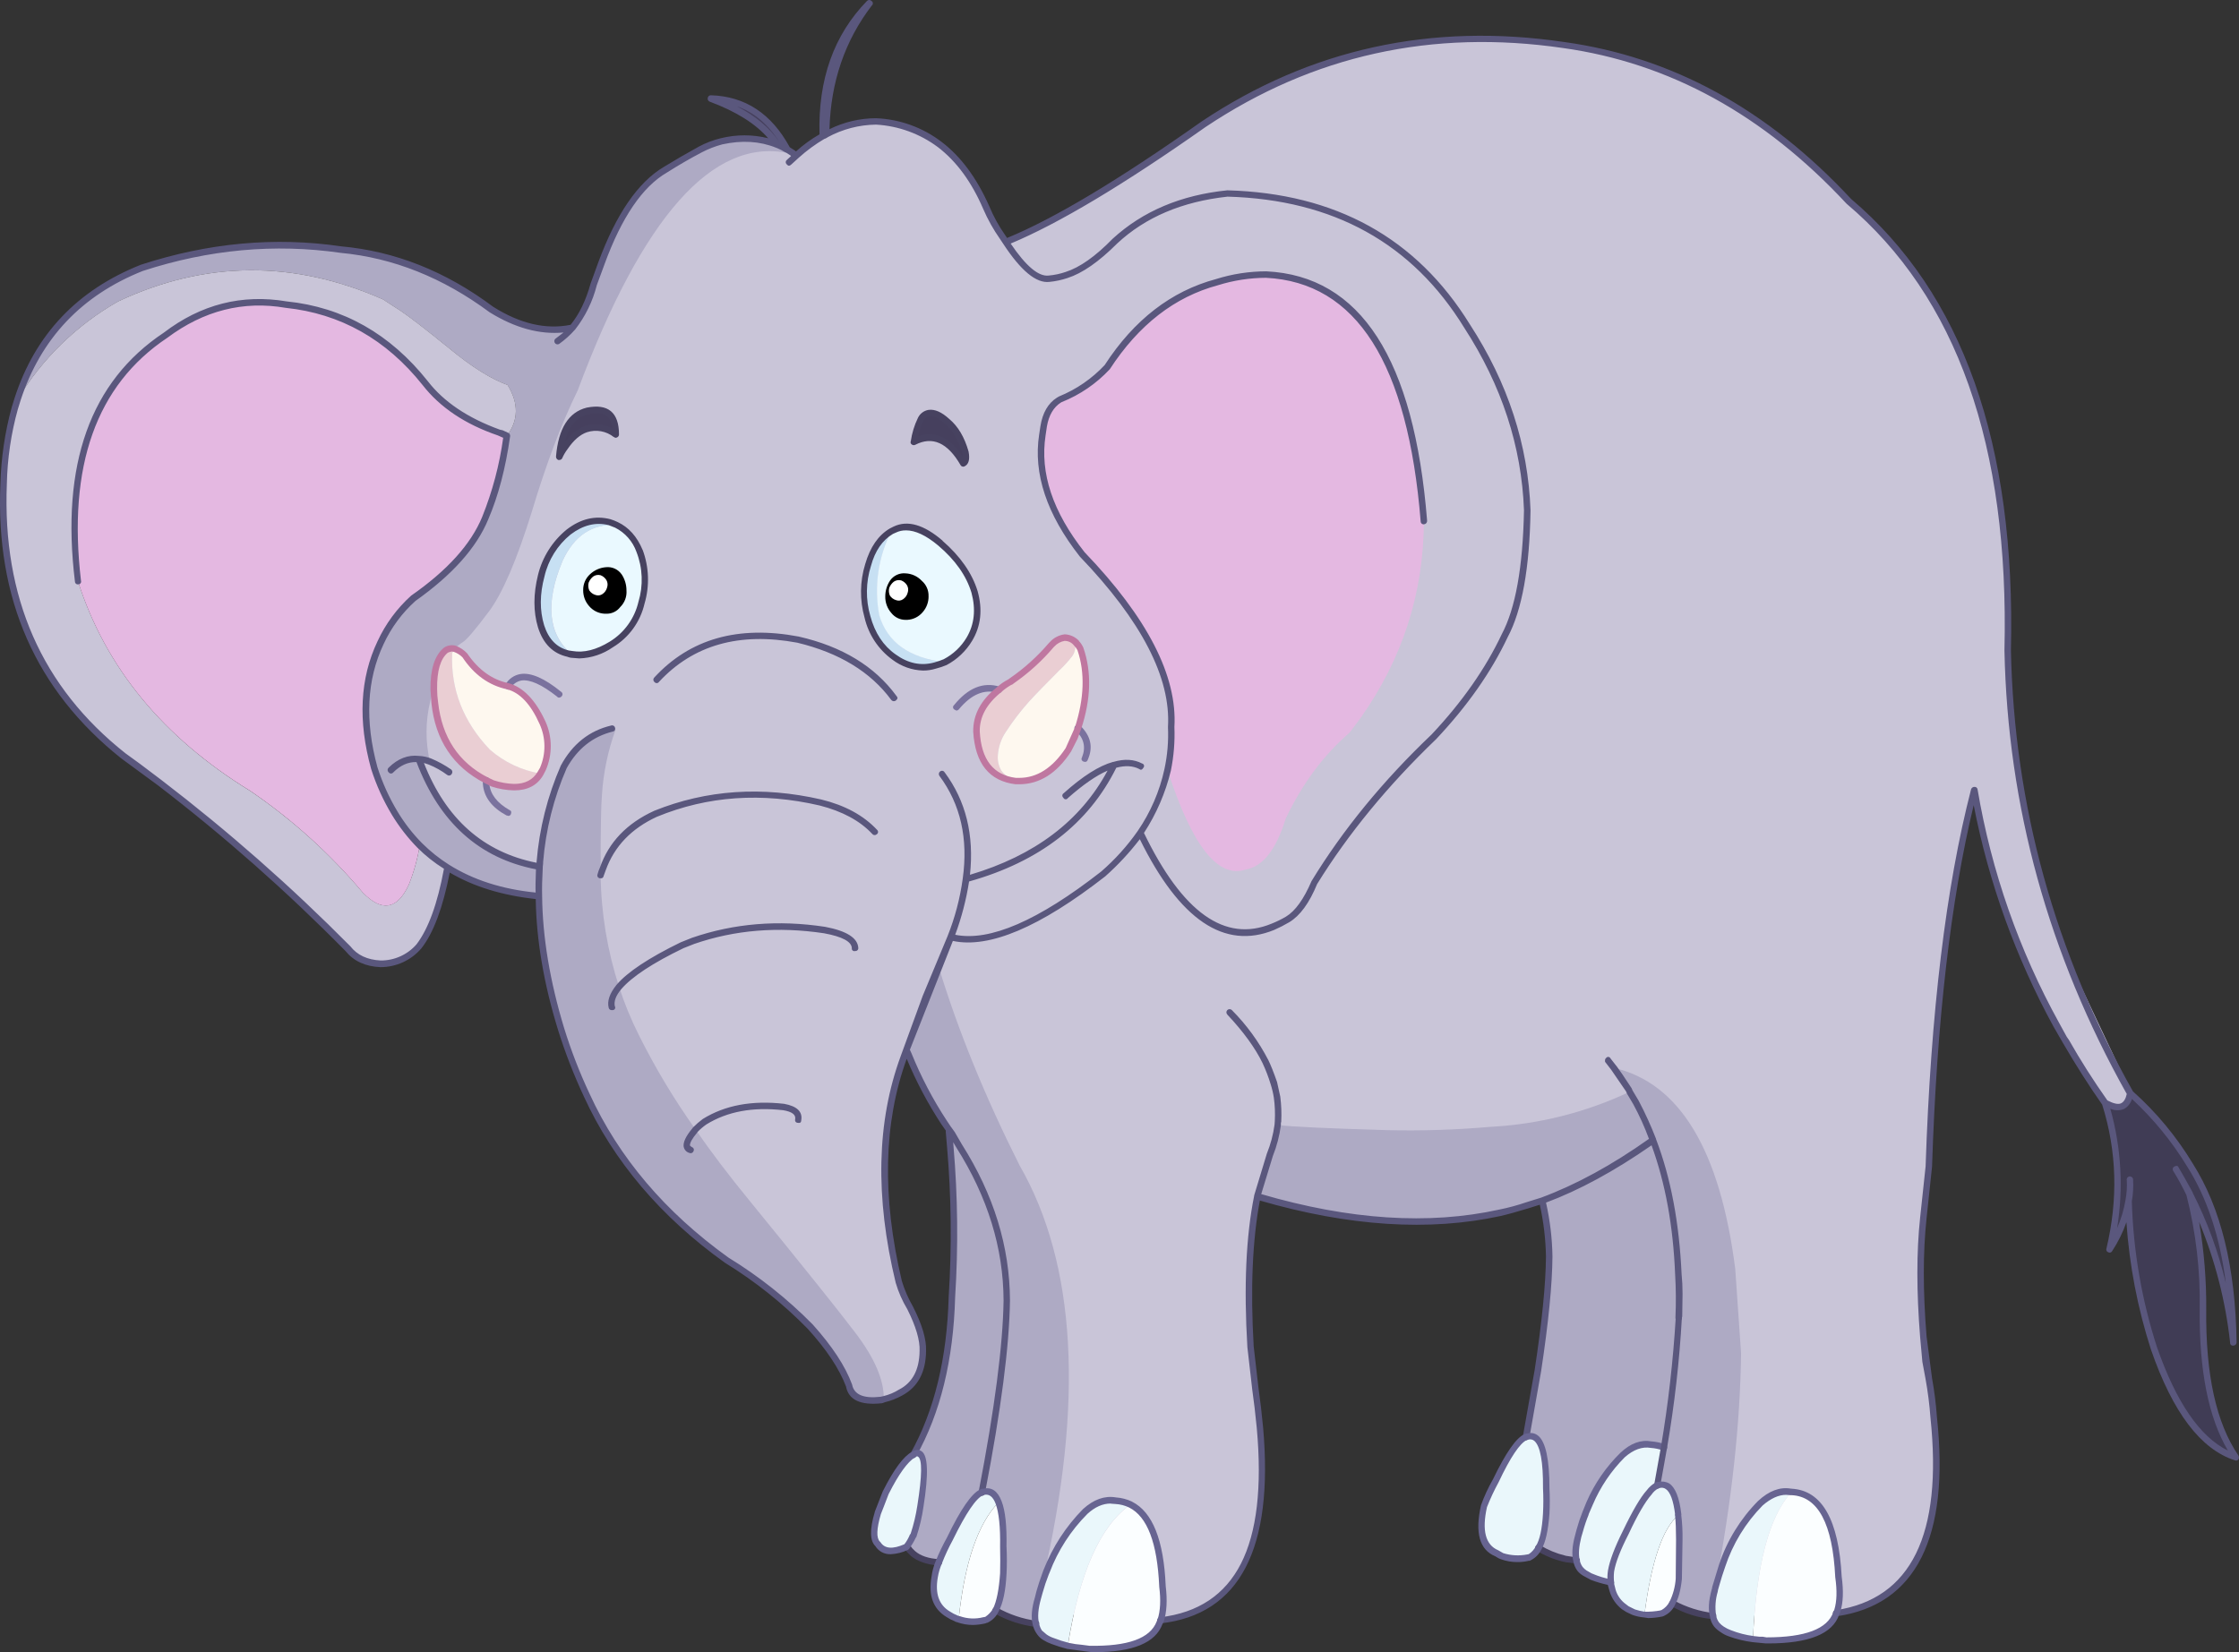
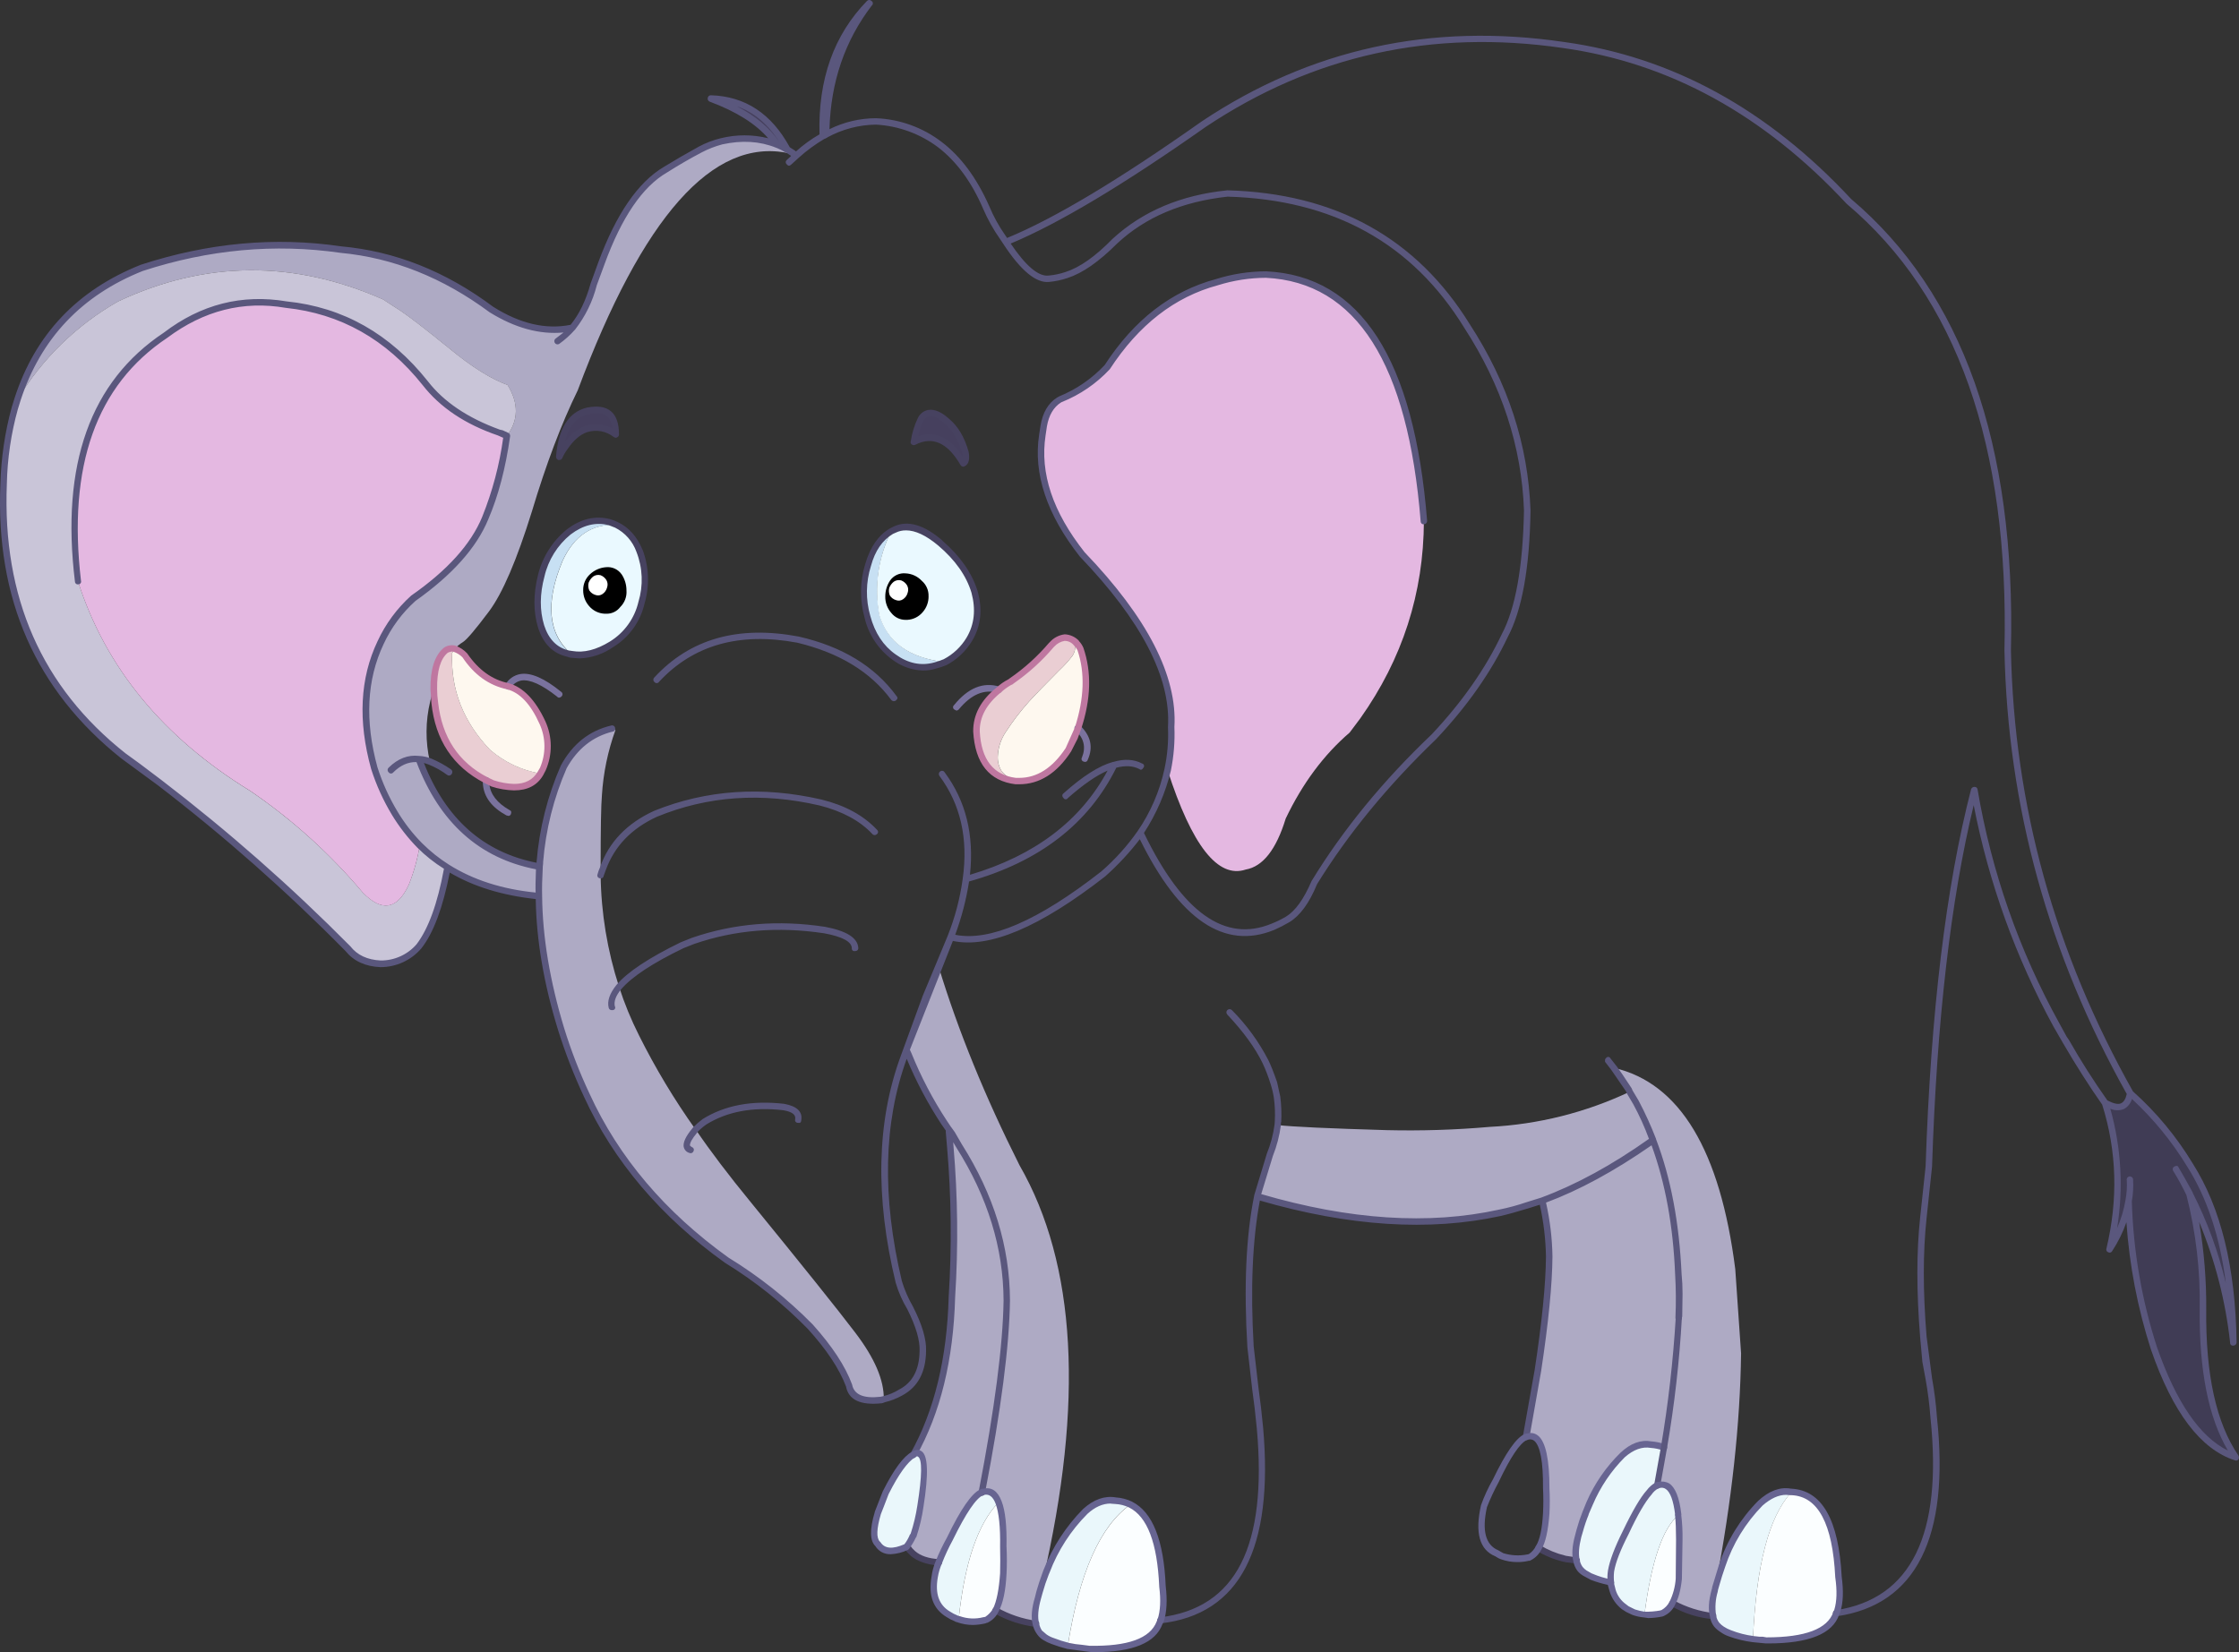
<svg xmlns="http://www.w3.org/2000/svg" version="1.0" id="Layer_1" x="0px" y="0px" viewBox="0 0 885.38 653.46" enable-background="new 0 0 885.38 653.46" xml:space="preserve">
  <rect x="0" y="0" width="885.38" height="653.46" fill="#333333" stroke="none" />
  <title>elephants_0015</title>
-   <path fill="#C9C5D8" d="M258.06,78.19l-17.24,31.43c-3.407,6.987-5.11,10.653-5.11,11c0,0.593-3.533,8.983-10.6,25.17l-12.38,23.38  l-1.4,20.44c-7.573,14.733-12.127,23.25-13.66,25.55c-1.533,2.3-10.257,12.3-26.17,30l-12.13,16.74v14.56l-5.75,18.14l5.75,22.74  l12.13,16.22l19.28,5.11l13.28,5.88l17.11,9.84l2.83,47.78l22.47,48.93L311,505.52l25.15,31.56l6,16.48l6.64-0.38  c4.853-0.767,8.427-2.383,10.72-4.85l4.47-5.88l1.28-5.37v-6.64l-9.06-20.19l-1.79-7l-3.57-23.76  c-0.719-6.915-0.933-13.874-0.64-20.82c0.513-16,3.067-29.583,7.66-40.75l1-0.64l27.19,29.38l19.79,36.54v83.68l-19.79,55.32  l15.45,5.11l16.73,11.37H445c7.4,1.28,10.677,1.877,9.83,1.79l4.09,0.38l4.72-0.51l9.19-3.07l6.89-4.09l4.34-3.83l6.26-7.15  l6.64-19.55l1.28-8.69c0.667-21.12,0.58-32.617-0.26-34.49l-1.28-7.15c-0.853-4.767-1.187-7.15-1-7.15s0.1-3.62-0.26-10.86  l-1.28-13.54l0.26-17.5c0.087,0.173,0.42-4.043,1-12.65l0.64-10l1.53-8.18l2.3-6.64l10.85,1.28l92.69-9.58l56.18-10.86l14,36.54  v53.91l-4.21,37.69l-12.26,47.4l28.47,16.48l32.68,0.51l7.53-0.51l14-5.37c9.7-4.767,15.573-10.1,17.62-16  c2.076-4.837,3.748-9.837,5-14.95c3.067-11.84,4.047-22.613,2.94-32.32l-3.06-28.11l-1.66-7l-1.28-19.29  c0-6.56,0.127-13.417,0.38-20.57c0.427-14.307,1.277-22.91,2.55-25.81l5.16-81.24l5.75-38.33l7.53-36.54L791,354.65l17.36,41.9  l10.85,20.06l13.53,19.8l3.06,1.28l4.34-0.64l1.92-2.43l0.26-3.32l-22.85-48.42c0,0.34-2.127-4.897-6.38-15.71  c-2.38-8.173-4.713-16.563-7-25.17c-4.667-17.12-6.923-26.787-6.77-29l-3.19-19.42l-2.3-34l0.17-16.21  c-2.04-39.333-4.083-59.603-6.13-60.81l-4.34-19.16l-11.75-29.51l-7-13.29c-3.66-5.707-7.66-11.583-12-17.63  c-8.767-12.093-14.343-18.267-16.73-18.52l-13.15-13c-6.667-5.88-13.73-11.8-21.19-17.76c-14.893-12-24.383-18.217-28.47-18.65  c-5.333-2.387-11.377-4.857-18.13-7.41c-13.333-5.113-23.333-8.093-30-8.94c-7.067-0.94-14.557-1.75-22.47-2.43  c-15.833-1.333-25.833-1.42-30-0.26l-19.15,1.66l-14.3,3.19c-6.72,2.1-13.783,4.433-21.19,7c-14.727,5.193-23.537,9.027-26.43,11.5  L449.44,67.2l-24.77,14.95l-19.53,10.22l-7.66,2.94l-4.48-6.9l-10.46-19.93l-8.68-9.58l-9.06-6l-14.55-4.22L342.83,48L332,50.34  l-4.85,2.17L315,61.07l-10-4.6l-6.51-0.13l-4.21,1.92c-0.593,0-6.977,2.173-19.15,6.52L258.06,78.19z" />
  <path fill="#E4B8E1" d="M533.7,289.75l4.21-5.62c16.667-23.507,25.05-49.527,25.15-78.06c-5.107-63.193-25.873-95.687-62.3-97.48  c-6.62-0.002-13.204,0.989-19.53,2.94c-17.333,4.667-31.847,15.91-43.54,33.73c-5.136,5.505-11.413,9.822-18.39,12.65l-0.64,0.38  c-3.233,1.96-5.233,5.41-6,10.35l-0.51,3.45c-2.38,15.073,2.853,30.787,15.7,47.14c24.6,25.633,36.347,48.417,35.24,68.35  c0.216,5.702-0.254,11.41-1.4,17c9.62,29.893,19.92,43.01,30.9,39.35c6.807-1.193,12.083-7.923,15.83-20.19  C515.06,309.853,523.487,298.523,533.7,289.75z" />
  <path fill="#EAF7FB" d="M388.92,590.1l-0.64,0.13c-3.147,1.28-7.403,7.453-12.77,18.52c-1.658,2.962-3.108,6.036-4.34,9.2  c-0.749,1.899-1.305,3.869-1.66,5.88c-1.28,7.067,0.507,11.92,5.36,14.56c1.028,0.732,2.143,1.333,3.32,1.79l0.89,0.26  c2.38-22.4,7.613-37.773,15.7-46.12C393.513,590.907,391.56,589.5,388.92,590.1z" />
  <path fill="#FBFEFF" d="M664.06,609c0.046-3.201-0.124-6.402-0.51-9.58c-6.127,5.193-10.553,18.267-13.28,39.22  c2.264,0.148,4.537,0.02,6.77-0.38l0.51-0.38c1.587-0.821,2.879-2.113,3.7-3.7c1.525-2.974,2.394-6.241,2.55-9.58L664.06,609z" />
  <path fill="#EAF7FB" d="M708,590.1c-3.913-0.593-7.87,0.897-11.87,4.47c-6.83,7.038-12.017,15.5-15.19,24.78  c-0.897,2.427-1.665,4.901-2.3,7.41l-0.64,2.43c-1.02,4.087-1.233,7.42-0.64,10c0.219,1.195,0.697,2.328,1.4,3.32  c0.664,0.754,1.44,1.401,2.3,1.92c0.895,0.659,1.887,1.175,2.94,1.53c2.975,1.086,6.055,1.856,9.19,2.3  c1.28-29.04,6.303-48.33,15.07-57.87L708,590.1z" />
  <path fill="#EAF7FB" d="M350.24,590.48l-3.19,8c-1.873,6.387-1.873,10.473,0,12.26c2.127,3.153,5.913,3.537,11.36,1.15  c1.032-1.321,1.902-2.761,2.59-4.29l0.13-0.13c1.336-3.81,2.278-7.747,2.81-11.75c2.553-16.18,1.617-22.95-2.81-20.31  C358.123,577.137,354.493,582.16,350.24,590.48z" />
  <path fill="#FBFEFF" d="M396.71,611.82c0.173-8.093-0.467-13.927-1.92-17.5c-8.087,8.347-13.32,23.72-15.7,46.12  c3.295,1.11,6.841,1.242,10.21,0.38l0.51-0.13c1.607-0.837,2.938-2.123,3.83-3.7c1.7-3.153,2.72-8.007,3.06-14.56  C396.9,619.27,396.903,615.733,396.71,611.82z" />
  <path fill="#46405E" d="M281.17,39c12.34,4.513,21.063,10.603,26.17,18.27h0.13c1.374,0.551,2.711,1.192,4,1.92  C304.49,46.13,294.39,39.4,281.17,39z" />
  <path fill="#AEAAC4" d="M243.38,288.73l-1.4-0.51c-8.253,1.96-14.587,6.987-19,15.08c-5.231,11.903-8.425,24.599-9.45,37.56v0.26  l-0.13,1.53c-0.253,4.26-0.34,8.177-0.26,11.75c0.173,16.353,3.11,33.857,8.81,52.51c2.748,8.946,6.106,17.693,10.05,26.18  c11.66,25.467,30.13,47.227,55.41,65.28c12.088,7.345,23.2,16.188,33.07,26.32c7.573,8.433,12.68,16.227,15.32,23.38  c0.853,4.667,5.067,6.54,12.64,5.62l0.77-0.13l0.26-0.13c0.173-7.493-3.613-16.31-11.36-26.45  c-7.067-9.287-20.813-26.45-41.24-51.49c-8.667-10.56-15.9-20.1-21.7-28.62l-0.38,0.26l0.26-0.38  c-8.399-11.795-15.869-24.226-22.34-37.18c-3.14-6.213-5.788-12.663-7.92-19.29c-4.635-14.283-7.09-29.184-7.28-44.2v-2.94  c0-15.333,0.17-24.873,0.51-28.62C238.567,305.712,240.372,297.027,243.38,288.73z" />
  <path fill="#EACED3" d="M179.8,256.66c-1.17-0.324-2.423-0.138-3.45,0.51c-3.333,2.727-4.95,7.88-4.85,15.46l0.38,5.37  c1.533,14.22,8.3,24.44,20.3,30.66l2.55,1.28c9.333,2.813,15.667,1.48,19-4c-7.411-1.243-14.334-4.514-20-9.45  c-10.553-11.073-15.533-23.807-14.94-38.2L179.8,256.66z" />
  <path fill="#FEF8EF" d="M183.88,259.34c-1.127-1.21-2.531-2.129-4.09-2.68l-1,1.66c-0.593,14.393,4.387,27.127,14.94,38.2  c5.666,4.936,12.589,8.207,20,9.45l0.89-1.79c2.554-5.832,2.507-12.475-0.13-18.27c-3.747-8.093-8.3-12.907-13.66-14.44  C194.043,269.943,188.393,265.9,183.88,259.34z" />
  <path fill="#C9C5D8" d="M165.62,300.22l0.13,0.64h2.81C167.611,300.523,166.623,300.308,165.62,300.22z" />
  <path fill="#46405E" d="M221.16,180.64l2.3-3.83c2.553-3.747,5.32-6.13,8.3-7.15c4.513-1.193,8.43-0.47,11.75,2.17  c0.173-7.833-3.53-10.943-11.11-9.33C225.76,164.12,222.013,170.167,221.16,180.64z" />
  <path fill="#46405E" d="M380.88,183.33c1.107-0.513,1.403-1.96,0.89-4.34c-1.447-5.333-3.873-9.463-7.28-12.39  c-4.76-4.267-8.257-4.467-10.49-0.6c-1.287,2.802-2.189,5.766-2.68,8.81C368.827,170.863,375.347,173.703,380.88,183.33z" />
  <path fill="#C7E0F3" d="M352.41,210.16c-4.34,2.553-7.403,6.983-9.19,13.29c-2.023,6.69-2.099,13.818-0.22,20.55  c1.787,6.9,5.277,12.18,10.47,15.84c5.28,3.833,10.727,4.983,16.34,3.45c1.386-0.304,2.73-0.777,4-1.41  c-14.127-1.62-22.793-7.793-26-18.52C345.654,232.089,347.271,220.421,352.41,210.16z" />
  <path fill="#EAF9FF" d="M371.82,214.88c-7.067-6.047-13.11-7.837-18.13-5.37l-1.28,0.64c-5.184,10.253-6.843,21.929-4.72,33.22  c3.233,10.733,11.9,16.907,26,18.52c4.001-2.037,7.328-5.187,9.58-9.07c3.333-5.453,4-11.67,2-18.65c-2-6.98-6.51-13.41-13.53-19.29   M353,230.34c1.14-1.6,3.043-2.476,5-2.3c2.125,0.131,4.127,1.043,5.62,2.56c1.478,1.339,2.315,3.245,2.3,5.24  c0.021,2.012-0.69,3.963-2,5.49c-1.306,1.551-3.204,2.48-5.23,2.56c-2,0.221-3.974-0.598-5.23-2.17c-1.363-1.599-2.077-3.651-2-5.75  C351.384,233.98,351.922,232.015,353,230.34z" />
  <path d="M365.94,235.83c0.015-1.995-0.822-3.901-2.3-5.24c-1.494-1.533-3.504-2.456-5.64-2.59c-1.957-0.176-3.86,0.7-5,2.3  c-1.118,1.658-1.698,3.62-1.66,5.62c-0.077,2.099,0.637,4.151,2,5.75c1.256,1.572,3.23,2.391,5.23,2.17  c2.026-0.08,3.924-1.009,5.23-2.56C365.152,239.784,365.912,237.846,365.94,235.83z" />
  <path fill="#EAF9FF" d="M253,217.95c-2.04-4.94-5.103-8.39-9.19-10.35c-9.62-0.513-16.727,4.213-21.32,14.18  c-6.98,16.667-5.79,29,3.57,37c4.853,0.94,10.087-0.337,15.7-3.83c6.058-3.652,10.385-9.594,12-16.48  c1.98-6.759,1.709-13.978-0.77-20.57 M234.22,228.12c1.513-1.489,3.503-2.396,5.62-2.56c1.963-0.213,3.884,0.671,5,2.3  c1.118,1.658,1.698,3.62,1.66,5.62c0.077,2.099-0.637,4.151-2,5.75c-1.256,1.572-3.23,2.391-5.23,2.17  c-2.026-0.08-3.924-1.009-5.23-2.56c-1.31-1.527-2.021-3.478-2-5.49c-0.039-1.949,0.736-3.827,2.14-5.18L234.22,228.12z" />
  <path d="M246.44,233.54c0.038-1.999-0.542-3.962-1.66-5.62c-1.116-1.629-3.037-2.513-5-2.3c-2.117,0.164-4.107,1.071-5.62,2.56  c-1.478,1.339-2.315,3.245-2.3,5.24c-0.021,2.012,0.69,3.963,2,5.49c1.306,1.551,3.204,2.48,5.23,2.56  c2,0.221,3.974-0.598,5.23-2.17C245.729,237.717,246.486,235.659,246.44,233.54z" />
  <path fill="#C7E0F3" d="M224.86,210.41c-5.41,4.461-9.222,10.562-10.86,17.38c-1.873,7.333-1.873,13.977,0,19.93  s5.447,9.573,10.72,10.86l1.28,0.26c-9.333-8-10.523-20.333-3.57-37c4.593-9.967,11.7-14.693,21.32-14.18l-2.68-1  C235.543,205.16,230.14,206.41,224.86,210.41z" />
  <path fill="#EACED3" d="M425.18,256.28l0.38-1.92c-1.162-1.263-2.759-2.038-4.47-2.17c-1.967,0.259-3.778,1.209-5.11,2.68  l-0.38,0.38c-4.515,5.303-9.71,9.987-15.45,13.93c-0.246,0.276-0.55,0.495-0.89,0.64c-1.551,0.867-3.006,1.896-4.34,3.07  c-5.947,4.74-8.883,10.23-8.81,16.47c0.667,11.927,5.817,18.443,15.45,19.55v-0.26c-2.24-0.632-4.213-1.976-5.62-3.83  c-1-1.698-1.487-3.651-1.4-5.62c0.128-3.472,1.234-6.838,3.19-9.71c2.715-4.184,5.743-8.155,9.06-11.88  c2.553-2.813,6.553-6.943,12-12.39c1.894-1.774,3.643-3.697,5.23-5.75C424.677,258.526,425.077,257.426,425.18,256.28z" />
  <path fill="#FEF8EF" d="M427.23,256.79c-0.421-0.893-0.981-1.713-1.66-2.43l-0.38,1.92c-0.1,1.145-0.496,2.245-1.15,3.19  c-1.587,2.053-3.336,3.976-5.23,5.75c-5.447,5.453-9.447,9.583-12,12.39c-3.317,3.725-6.345,7.696-9.06,11.88  c-1.956,2.872-3.062,6.238-3.19,9.71c-0.087,1.969,0.4,3.922,1.4,5.62c1.407,1.854,3.38,3.198,5.62,3.83v0.26h1  c7.747,0.173,14.343-3.913,19.79-12.26l2.43-4.85l1.4-3.83C430.033,276.463,430.377,266.07,427.23,256.79z" />
  <path fill="#AEAAC4" d="M375.13,446.63l0.64,7c1.685,19.673,1.899,39.445,0.64,59.15c-0.593,24.613-5.7,45.48-15.32,62.6  c4.427-2.667,5.363,4.103,2.81,20.31c-0.532,4.003-1.474,7.94-2.81,11.75l-0.13,0.13c-0.672,1.544-1.528,3.001-2.55,4.34l0.64,0.38  l1.95,2.21c2.467,2.047,5.87,3.197,10.21,3.45c1.232-3.164,2.682-6.238,4.34-9.2c5.333-11.073,9.59-17.247,12.77-18.52V590  c6.3-32.533,9.577-57.743,9.83-75.63c-0.087-20.953-6.387-41.31-18.9-61.07l-2.68-4.73L375.13,446.63z" />
  <path fill="#AEAAC4" d="M373.22,443.82l3.32,4.73l2.68,4.73c12.513,19.76,18.813,40.117,18.9,61.07  c-0.253,17.887-3.53,43.097-9.83,75.63l0.64,0.13c2.667-0.593,4.623,0.813,5.87,4.22c1.447,3.58,2.087,9.413,1.92,17.5  c0.173,3.92,0.173,7.453,0,10.6c-0.34,6.56-1.36,11.413-3.06,14.56c4.958,2.734,10.385,4.511,16,5.24c-0.593-2.667-0.337-6,0.77-10  l0.64-2.43c0.427-1.7,1.237-4.17,2.43-7.41l-1.15,2.81c16.34-70.433,13.277-125.197-9.19-164.29  c-13.62-27.087-24.26-53.19-31.92-78.31l-12.83,32.6l0.77,1.92C363.035,426.43,367.735,435.367,373.22,443.82z" />
  <path fill="#EAF7FB" d="M447,595.08c-1.888-0.877-3.923-1.396-6-1.53c-4-0.667-7.957,0.78-11.87,4.34  c-6.691,6.728-11.908,14.776-15.32,23.63l-0.38,0.89c-1.193,3.233-2.003,5.703-2.43,7.41l-0.64,2.43c-1.107,4-1.363,7.333-0.77,10  c0.219,1.195,0.697,2.328,1.4,3.32c0.591,0.775,1.329,1.427,2.17,1.92c0.928,0.676,1.962,1.193,3.06,1.53  c1.938,0.82,3.946,1.462,6,1.92C426.833,622.047,435.093,603.427,447,595.08z" />
  <path fill="#FBFEFF" d="M422.25,650.91l8.3,1.15c16,0.427,25.333-3.023,28-10.35l0.38-0.89c1.193-3.407,1.45-7.877,0.77-13.41  c-0.767-17.713-4.98-28.487-12.64-32.32C435.113,603.43,426.843,622.037,422.25,650.91z" />
-   <path fill="#EAF7FB" d="M611.33,588.69c0.173-14.733-2.253-21.547-7.28-20.44l-0.64,0.13c-2.98,1.193-6.98,6.983-12,17.37  c-1.793,3.207-3.331,6.551-4.6,10c-2.3,10.133-0.633,16.393,5,18.78l2,1c3.373,1.129,6.984,1.35,10.47,0.64l0.51-0.13  c1.492-0.901,2.723-2.177,3.57-3.7c1.533-2.727,2.513-7.283,2.94-13.67C611.481,595.346,611.491,592.015,611.33,588.69z" />
  <path fill="#FBFEFF" d="M708.49,590.1H708l0.26,0.26c-8.767,9.54-13.79,28.83-15.07,57.87l5.11,0.51  c16,0.173,25.277-3.403,27.83-10.73l0.38-0.77v-0.13c1.107-3.333,1.277-7.803,0.51-13.41  C725.813,601.98,719.637,590.78,708.49,590.1z" />
  <path fill="#403C55" d="M866,460.81c-6.413-10.58-14.374-20.139-23.62-28.36c-1.107,5.62-4.44,6.897-10,3.83  c5.872,18.764,6.491,38.779,1.79,57.87c3.771-5.821,6.357-12.328,7.61-19.15c0.572,19.841,3.97,39.498,10.09,58.38  c8.427,24.527,19.193,38.877,32.3,43.05c-8.94-12.86-13.273-32.363-13-58.51c0.287-15.368-1.472-30.706-5.23-45.61  c8.94,17.547,14.687,37.093,17.24,58.64C882.813,501.477,877.087,478.097,866,460.81z" />
  <path fill="#AEAAC4" d="M134.73,98.75h-0.13c-25.787-3.833-51.96-1.447-78.52,7.16c-24.6,9.793-40.933,27.083-49,51.87  c9.731-16.035,23.401-29.316,39.71-38.58c34.367-16.133,69.253-16.39,104.66-0.77l6.89,4.47c3.66,2.467,10.17,7.493,19.53,15.08  c8.667,7.153,16.283,11.923,22.85,14.31c4.427,7.24,4.34,13.927-0.26,20.06c-1.787,12.52-4.637,23.38-8.55,32.58  c-4.513,10.987-13.96,21.547-28.34,31.68c-5.457,4.959-9.875,10.951-13,17.63c-6.813,14.387-7.67,30.907-2.57,49.56  c1.964,6.212,4.649,12.173,8,17.76c2.831,4.63,6.187,8.918,10,12.78c3.308,3.316,7.001,6.223,11,8.66  c9.96,6.22,22.003,10.01,36.13,11.37c-0.087-3.58,0-7.497,0.26-11.75c-22.727-4.087-38.643-18.223-47.75-42.41  c1.486,0.132,2.946,0.469,4.34,1c-1.791-7.824-1.746-15.956,0.13-23.76c0.335-1.652,0.803-3.274,1.4-4.85  c-0.087-7.58,1.53-12.733,4.85-15.46c1.027-0.648,2.28-0.834,3.45-0.51c0.927-1.03,2.002-1.916,3.19-2.63  c1.533-0.94,4.98-4.987,10.34-12.14c5.36-7.153,11.027-20.353,17-39.6c5.62-18.74,11.663-34.71,18.13-47.91  c25.687-68.747,53.423-100.01,83.21-93.79l-0.26-1.41c-1.289-0.728-2.626-1.369-4-1.92h-0.13c-6.667-2.727-14-3.197-22-1.41  c-2.901,0.731-5.69,1.851-8.29,3.33c-4.933,2.667-9.53,5.307-13.79,7.92c-9.96,5.88-18.387,18.213-25.28,37l-3.06,8.3  c-1.913,7.087-4.737,12.853-8.47,17.3c-10.213,2.213-20.937-0.213-32.17-7.28C175.67,108.59,155.837,100.71,134.73,98.75z" />
  <path fill="#C9C5D8" d="M197.29,171.06l3.19,1.28c4.593-6.133,4.68-12.82,0.26-20.06c-6.553-2.387-14.17-7.157-22.85-14.31  c-9.333-7.58-15.843-12.607-19.53-15.08l-6.89-4.47c-35.42-15.613-70.323-15.357-104.71,0.77  c-16.311,9.267-29.98,22.551-39.71,38.59l-1.15,3.7c-2.708,9.743-4.21,19.781-4.47,29.89c-1.787,45.227,13.96,81.083,47.24,107.57  l14.55,10.73c26.274,20.126,51.142,42.023,74.43,65.54c2.98,3.747,7.237,5.747,12.77,6c5.84,0.083,11.411-2.448,15.19-6.9  c4.927-6.38,8.723-16.817,11.39-31.31c-4.001-2.446-7.694-5.364-11-8.69c-0.881,5.338-2.336,10.565-4.34,15.59  c-4.593,9.88-10.68,10.903-18.26,3.07c-12.903-15.328-27.841-28.82-44.4-40.1c-34.56-21.207-57.287-48.873-68.18-83  c-5.533-45.82,6-78.227,34.6-97.22c14.667-11.073,30.583-15.12,47.75-12.14c21.96,2.3,40.293,12.633,55,31  C174.817,160.117,184.523,166.633,197.29,171.06z" />
  <path fill="#E4B8E1" d="M200.48,172.34l-3.19-1.28c-12.767-4.427-22.47-10.943-29.11-19.55c-14.727-18.393-33.06-28.727-55-31  c-17.213-3.007-33.14,1.027-47.78,12.1c-28.6,18.993-40.133,51.4-34.6,97.22c10.893,34.153,33.62,61.82,68.18,83  c16.574,11.3,31.523,24.815,44.43,40.17c7.573,7.833,13.66,6.81,18.26-3.07c2.001-5.029,3.453-10.259,4.33-15.6  c-3.813-3.862-7.169-8.15-10-12.78c-3.351-5.587-6.036-11.548-8-17.76c-5.107-18.667-4.257-35.19,2.55-49.57  c3.125-6.679,7.543-12.671,13-17.63c14.387-10.133,23.833-20.693,28.34-31.68C195.83,195.717,198.693,184.86,200.48,172.34z" />
  <path fill="#AEAAC4" d="M653.72,451c-1.846-5.175-4.11-10.192-6.77-15l-2.43-4.22c-17.38,8.225-36.206,12.958-55.41,13.93  c-13.539,1.186-27.133,1.617-40.72,1.29c-22.893-0.667-37.277-1.333-43.15-2c-0.559,4.022-1.586,7.966-3.06,11.75l-5,16.48  c35.58,10.56,67.54,12.733,95.88,6.52c3.72-0.768,7.393-1.75,11-2.94l5.87-1.92C623.883,469.763,638.48,461.8,653.72,451z" />
  <path fill="#AEAAC4" d="M644.14,431l2.81,5c2.66,4.808,4.924,9.825,6.77,15c-15.233,10.813-29.83,18.777-43.79,23.89  c1.687,7.249,2.586,14.658,2.68,22.1c-0.087,11.5-1.577,26.533-4.47,45.1l-4.6,26.06l-0.13,0.26l0.64-0.13  c5.02-1.107,7.447,5.707,7.28,20.44c0.172,3.331,0.172,6.669,0,10c-0.427,6.387-1.407,10.943-2.94,13.67  c3.168,1.919,6.612,3.342,10.21,4.22l1.15,0.26l3.7,0.51c-0.593-2.3-0.38-5.45,0.64-9.45l0.64-2.3c0.667-2.387,1.433-4.687,2.3-6.9  l1.66-4c3.081-7.152,7.493-13.654,13-19.16c3.747-3.407,7.49-4.77,11.23-4.09c1.709,0.169,3.389,0.555,5,1.15l-2.55,14.95l0.51-0.13  c1.169-0.345,2.431-0.158,3.45,0.51c2.04,1.333,3.443,5,4.21,11v0.51c0.386,3.178,0.556,6.379,0.51,9.58l-0.26,15.59  c-0.156,3.339-1.025,6.606-2.55,9.58c4.971,2.734,10.444,4.435,16.09,5c-0.593-2.553-0.38-5.887,0.64-10l0.51-2.43  c6.3-33.047,9.633-63.537,10-91.47l-2.3-33.34c-5.96-47.013-21.92-73.543-47.88-79.59L644.14,431z" />
  <path fill="#EAF7FB" d="M624.73,605.56l-0.64,2.3c-1.02,4-1.233,7.15-0.64,9.45c0.201,1.14,0.637,2.227,1.28,3.19  c0.573,0.694,1.247,1.297,2,1.79l1.92,1.15l0.89,0.38c2.409,0.971,4.908,1.701,7.46,2.18l0.13,0.77l0.64,2.43  c0.712,2.65,2.342,4.961,4.6,6.52l1.53,1l2.17,0.89c1.346,0.541,2.765,0.878,4.21,1c2.727-20.953,7.153-34.027,13.28-39.22v-0.51  c-0.767-5.96-2.17-9.627-4.21-11c-1.019-0.668-2.281-0.855-3.45-0.51l-0.51,0.13l2.55-14.95c-1.611-0.595-3.291-0.981-5-1.15  c-3.747-0.667-7.49,0.697-11.23,4.09c-5.507,5.506-9.919,12.008-13,19.16l-1.66,4C626.19,600.883,625.417,603.187,624.73,605.56z" />
  <path d="M245.8,227.15c-1.387-1.973-3.73-3.047-6.13-2.81c-2.387,0.173-4.641,1.166-6.38,2.81c-1.747,1.608-2.722,3.886-2.68,6.26  c-0.031,2.299,0.788,4.528,2.3,6.26c1.528,1.831,3.749,2.943,6.13,3.07h0.64c2.201,0.089,4.304-0.913,5.62-2.68  c1.729-1.71,2.618-4.095,2.43-6.52c0.007-2.273-0.661-4.497-1.92-6.39 M240.19,226.89c1.39-0.064,2.724,0.556,3.57,1.66  c0.906,1.511,1.39,3.238,1.4,5c0.166,1.804-0.492,3.586-1.79,4.85c-1.032,1.241-2.6,1.908-4.21,1.79  c-1.668-0.151-3.218-0.926-4.34-2.17c-1.08-1.289-1.668-2.919-1.66-4.6c-0.019-1.656,0.682-3.24,1.92-4.34  c1.237-1.302,2.927-2.079,4.72-2.17h0.38 M367.18,235.85c0.092-2.346-0.896-4.604-2.68-6.13c-1.664-1.771-3.952-2.825-6.38-2.94  c-2.401-0.237-4.743,0.837-6.13,2.81c-1.245,1.851-1.914,4.029-1.92,6.26c-0.063,2.442,0.806,4.816,2.43,6.64  c1.364,1.707,3.435,2.695,5.62,2.68h0.64c2.381-0.127,4.602-1.239,6.13-3.07c1.512-1.732,2.331-3.961,2.3-6.26 M357.61,229.32H358  c1.826,0.112,3.55,0.883,4.85,2.17c1.17,1.137,1.818,2.708,1.79,4.34c0.008,1.681-0.58,3.311-1.66,4.6  c-1.123,1.243-2.672,2.017-4.34,2.17c-1.61,0.118-3.178-0.549-4.21-1.79c-1.208-1.32-1.851-3.061-1.79-4.85  c-0.008-1.783,0.526-3.527,1.53-5c0.79-1.116,2.106-1.738,3.47-1.64L357.61,229.32z" />
  <path fill="#474260" d="M677.34,640.43c0.53,0.155,1.086-0.149,1.241-0.679c0.03-0.104,0.044-0.213,0.039-0.321  c0.173-0.94-0.16-1.41-1-1.41c-5.503-0.654-10.832-2.351-15.7-5c-0.593-0.427-1.147-0.257-1.66,0.51  c-0.427,0.593-0.257,1.147,0.51,1.66c5.053,2.903,10.669,4.689,16.47,5.24h0.13 M409.61,643.5c0.62,0.045,1.174-0.387,1.28-1  c0.173-0.94-0.16-1.41-1-1.41c-5.478-0.746-10.764-2.524-15.58-5.24c-0.263-0.172-0.589-0.22-0.89-0.13  c-0.313,0.065-0.589,0.247-0.77,0.51c-0.402,0.534-0.296,1.292,0.238,1.695c0.036,0.027,0.074,0.052,0.112,0.075  c5.079,2.888,10.674,4.753,16.47,5.49h0.13 M361.85,613.49l-1.15-1.15l-0.64-0.89l-0.26-0.26l-0.64-0.38  c-0.599-0.387-1.398-0.214-1.785,0.385c-0.387,0.599-0.214,1.398,0.385,1.785l0.51,0.26l0.26,0.51l1.66,1.66  c2.553,2.127,6.22,3.403,11,3.83c0.618,0.089,1.191-0.339,1.28-0.957c0.016-0.107,0.016-0.216,0-0.323  c0.087-0.322-0.013-0.665-0.26-0.89c-0.232-0.244-0.554-0.381-0.89-0.38c-4.173-0.253-7.323-1.317-9.45-3.19 M254.11,217.5  c-2.213-5.28-5.49-8.947-9.83-11c-0.948-0.46-1.931-0.845-2.94-1.15c-5.96-1.533-11.707-0.17-17.24,4.09  c-5.644,4.605-9.632,10.924-11.36,18c-1.873,7.58-1.873,14.48,0,20.7c2.04,6.473,5.913,10.35,11.62,11.63l0.77,0.26l0.64,0.13  l3.32,0.26c4.759-0.154,9.369-1.69,13.27-4.42c6.334-3.819,10.848-10.043,12.51-17.25c2.065-7.009,1.795-14.498-0.77-21.34   M225.63,211.41c4.94-3.747,9.963-4.98,15.07-3.7l2.55,1c3.938,1.99,6.957,5.421,8.43,9.58c2.479,6.325,2.75,13.302,0.77,19.8  c-1.533,6.545-5.624,12.204-11.36,15.71c-5.28,3.233-10.173,4.467-14.68,3.7l-0.89-0.13L225,257.3c-4.767-1.107-8.043-4.44-9.83-10  c-1.787-5.88-1.743-12.31,0.13-19.29c1.503-6.533,5.142-12.378,10.34-16.61 M242.75,172.82c0.321,0.349,0.843,0.424,1.25,0.18  c0.468-0.189,0.774-0.645,0.77-1.15c0-4.347-1.063-7.413-3.19-9.2c-2.127-1.787-5.32-2.26-9.58-1.42  c-7.147,1.787-11.19,8.217-12.13,19.29c-0.046,0.615,0.315,1.187,0.89,1.41h0.38c0.474,0.022,0.919-0.226,1.15-0.64  c0.57-1.317,1.299-2.559,2.17-3.7c2.38-3.493,4.933-5.707,7.66-6.64c3.632-1.175,7.611-0.454,10.6,1.92 M231.36,168.4v0.13  c-2.667,0.853-5.333,2.94-8,6.26c1.533-6.22,4.64-9.887,9.32-11c1.09-0.243,2.203-0.37,3.32-0.38c1.424-0.071,2.831,0.333,4,1.15  c1.283,1.303,2.053,3.025,2.17,4.85c-3.311-1.703-7.151-2.061-10.72-1 M372.78,213.89c-7.407-6.387-13.877-8.26-19.41-5.62  l-1.53,0.77c-4.513,2.667-7.747,7.35-9.7,14.05c-2.128,6.897-2.218,14.263-0.26,21.21c1.557,6.676,5.461,12.571,11,16.61  c3.493,2.663,7.73,4.17,12.12,4.31c1.733,0.008,3.456-0.252,5.11-0.77c1.436-0.365,2.844-0.836,4.21-1.41  c4.173-2.215,7.662-5.527,10.09-9.58c3.487-5.793,4.21-12.35,2.17-19.67c-2.213-7.153-6.853-13.797-13.92-19.93 M358.23,209.77  c3.747,0,8.003,2,12.77,6c6.727,5.707,11.11,11.923,13.15,18.65c1.787,6.667,1.147,12.587-1.92,17.76  c-2.172,3.635-5.308,6.598-9.06,8.56c-1.206,0.503-2.441,0.931-3.7,1.28c-5.28,1.447-10.387,0.383-15.32-3.19  c-4.853-3.407-8.187-8.473-10-15.2c-1.873-6.481-1.783-13.371,0.26-19.8c1.62-5.96,4.513-10.177,8.68-12.65l1.15-0.51  c1.244-0.61,2.615-0.915,4-0.89 M380.84,184.61l0.51-0.13c1.7-0.767,2.253-2.727,1.66-5.88c-1.62-5.707-4.173-10.007-7.66-12.9  c-2.98-2.727-5.703-3.92-8.17-3.58c-1.846,0.298-3.423,1.493-4.21,3.19c-1.408,2.902-2.356,6.006-2.81,9.2  c-0.218,0.461-0.055,1.013,0.38,1.28c0.395,0.329,0.951,0.381,1.4,0.13c6.807-3.493,12.763-0.827,17.87,8  c0.189,0.382,0.574,0.629,1,0.64 M380.55,179.19l0.13,1.41c-3.833-5.88-8.217-8.82-13.15-8.82c-1.523-0.001-3.035,0.26-4.47,0.77  c0.41-2.077,1.082-4.093,2-6c0.563-0.92,1.419-1.624,2.43-2c1.62-0.173,3.663,0.85,6.13,3.07c3.147,2.667,5.443,6.543,6.89,11.63   M619.37,615.39l-0.51-0.13c-3.469-0.844-6.786-2.224-9.83-4.09c-0.599-0.387-1.398-0.214-1.785,0.385  c-0.387,0.599-0.214,1.398,0.385,1.785c3.246,1.977,6.777,3.441,10.47,4.34l0.77,0.13l0.38,0.13h0.38l3.7,0.51l0.13,0.13  c0.665,0.018,1.227-0.487,1.28-1.15c0.15-0.612-0.225-1.229-0.837-1.378c-0.102-0.025-0.208-0.036-0.313-0.032L619.37,615.39z" />
  <path fill="#5A577D" d="M639.16,421.59l-2.3-2.94c-0.207-0.512-0.79-0.759-1.302-0.552c-0.205,0.083-0.376,0.231-0.488,0.422  c-0.271,0.212-0.415,0.548-0.38,0.89c-0.087,0.322,0.013,0.665,0.26,0.89c0.173,0.173,0.897,1.11,2.17,2.81l5.87,8.56l0.38,0.89  l2.43,4.09c2.423,4.44,4.515,9.052,6.26,13.8c-14.667,10.393-28.88,18.143-42.64,23.25l-5.75,1.79  c-3.549,1.215-7.173,2.197-10.85,2.94c-27.833,6.133-59.197,4.09-94.09-6.13l4.6-15.07c1.571-3.926,2.64-8.036,3.18-12.23v-0.89  l0.13-0.38c0.173-3.338,0.046-6.685-0.38-10L505,428c-1.333-3.833-2.483-6.73-3.45-8.69c-3.77-7.299-8.636-13.976-14.43-19.8  c-0.494-0.494-1.296-0.494-1.79,0s-0.494,1.296,0,1.79c6.387,6.813,11.027,13.2,13.92,19.16c1.257,2.688,2.323,5.462,3.19,8.3  c0.565,1.754,0.993,3.55,1.28,5.37c0.426,3.091,0.553,6.215,0.38,9.33l-0.1,1.38c-0.533,3.947-1.561,7.81-3.06,11.5l-5,16.48v0.13  c-3.233,16-4.127,35.973-2.68,59.92l1.92,16.74c0.667,4.667,1.263,9.733,1.79,15.2c2.127,23.42,0.04,41.307-6.26,53.66  c-6.3,12.353-16.94,19.423-31.92,21.21c-0.629-0.024-1.158,0.467-1.182,1.097c-0.004,0.105,0.007,0.211,0.032,0.313  c0.106,0.613,0.66,1.045,1.28,1H459c31.24-3.58,44.73-29.43,40.47-77.55c-0.513-5.453-1.11-10.563-1.79-15.33l-1.92-16.61  c-1.333-22.667-0.523-41.917,2.43-57.75c35.24,10.22,66.947,12.263,95.12,6.13c2.893-0.667,6.597-1.69,11.11-3.07l4.47-1.41  c1.498,6.734,2.315,13.602,2.44,20.5c-0.087,10.9-1.577,25.847-4.47,44.84l-4.72,26.57c-0.089,0.618,0.339,1.191,0.957,1.28  c0.107,0.016,0.216,0.016,0.323,0c0.535-0.017,0.999-0.376,1.15-0.89l0.26-0.51l4.6-26.06c2.893-19.08,4.383-34.157,4.47-45.23  c-0.11-7.182-0.965-14.334-2.55-21.34c13.1-4.873,27.01-12.427,41.73-22.66c5.447,14.907,8.553,31.907,9.32,51  c0.34,5.701,0.383,11.415,0.13,17.12c-0.062,0.704,0.458,1.326,1.162,1.388c0.704,0.063,1.326-0.458,1.388-1.162  c0.007-0.075,0.007-0.151,0-0.226l0.13-0.38l0.13-9.07c0-2.667-0.127-5.263-0.38-7.79c-0.933-20.353-4.297-38.11-10.09-53.27v-0.13  c-2-5.157-4.294-10.195-6.87-15.09l-2.43-4.09l-0.38-0.89c-2.893-4.427-4.893-7.367-6-8.82 M262.53,66  c-10.213,6.047-18.853,18.61-25.92,37.69l-3.06,8.43c-1.873,6.727-4.513,12.177-7.92,16.35c-9.787,1.96-20-0.423-30.64-7.15  c-18.727-14-38.77-21.963-60.13-23.89c-26.133-3.833-52.52-1.407-79.16,7.28c-25.133,10-41.773,27.56-49.92,52.68l-1.15,3.7  c-2.696,9.882-4.197,20.051-4.47,30.29C-1.8,236.86,14.147,273.067,48,300l14.43,10.6c26.212,20.105,50.998,42.005,74.18,65.54  c3.233,4,7.83,6.13,13.79,6.39c6.228,0.023,12.153-2.685,16.21-7.41c4.767-6.047,8.513-16.047,11.24-30  c9.333,5.533,20.667,9.027,34,10.48c0.253,16.267,3.19,33.513,8.81,51.74c2.812,8.991,6.223,17.784,10.21,26.32  c11.747,25.633,30.343,47.563,55.79,65.79c11.97,7.351,22.989,16.147,32.81,26.19c7.407,8.173,12.43,15.753,15.07,22.74  c1.02,5.333,5.743,7.547,14.17,6.64l0.51-0.13l0.64-0.26c2.409-0.573,4.727-1.475,6.89-2.68c6.213-3.333,9.363-9.21,9.45-17.63  c0.173-4.6-1.57-10.477-5.23-17.63c-1.816-3.161-3.271-6.515-4.34-10c-7.913-33.333-7.273-62.633,1.92-87.9  c3.747,9.007,8.32,17.647,13.66,25.81l1.79,2.56v0.64l0.51,6c1.688,19.623,1.902,39.345,0.64,59c-0.667,24.527-5.69,45.193-15.07,62  c-0.378,0.403-0.358,1.036,0.045,1.414c0.13,0.122,0.291,0.207,0.465,0.246c0.463,0.377,1.143,0.307,1.519-0.156  c0.056-0.069,0.103-0.144,0.141-0.224c9.62-17.12,14.77-38.157,15.45-63.11c1.263-19.792,1.049-39.65-0.64-59.41l-0.13-1.79  l1.28,2.17c12.34,19.507,18.553,39.65,18.64,60.43c-0.26,17.753-3.543,42.963-9.85,75.63v0.26c-0.062,0.704,0.458,1.326,1.162,1.388  c0.704,0.063,1.326-0.458,1.388-1.162c0.007-0.075,0.007-0.151,0-0.226c6.3-32.533,9.577-57.83,9.83-75.89  c-0.087-21.293-6.42-41.863-19-61.71l-2.81-4.85l-1.29-1.81l-0.13-0.13l-1.79-2.68c-5.494-8.383-10.156-17.281-13.92-26.57  l-0.64-1.41l17-43.05c14.387,3.067,34.473-5.45,60.26-25.55c5.009-4.452,9.583-9.371,13.66-14.69  c15.747,31.94,33.45,43.907,53.11,35.9c2.06-0.901,4.064-1.926,6-3.07c4.253-2.553,7.92-7.58,11-15.08  c12.26-19.847,27.963-38.967,47.11-57.36c12.34-13.113,21.747-26.527,28.22-40.24c5.7-10.667,8.72-27.403,9.06-50.21  c-0.933-25.893-8.933-50.423-24-73.59c-21.107-34.153-53.067-51.82-95.88-53c-18.313,1.86-33.427,8.24-45.34,19.14  c-6.807,6.987-13.02,11.373-18.64,13.16c-2.148,0.736-4.378,1.21-6.64,1.41c-4,0.513-9.023-3.703-15.07-12.65  c18.98-7.92,44.683-23.293,77.11-46.12C519.233,21.85,566.347,11.447,618.1,19c42.047,5.88,79.413,26.407,112.1,61.58  c43.58,36.793,64.39,95.687,62.43,176.68c1.273,61.687,17.397,120.167,48.37,175.44c-0.427,1.96-1.193,3.193-2.3,3.7  c-1.107,0.507-2.893,0.123-5.36-1.15c-5.533-7.833-10.597-15.797-15.19-23.89l-0.89-1.28l-2.94-5.37  c-15.907-28.785-26.835-60.052-32.32-92.48c-0.071-0.578-0.567-1.01-1.15-1c-0.611-0.042-1.178,0.319-1.4,0.89  c-9.96,38.58-15.96,88.32-18,149.22l-2.17,20.31c-1.447,13.453-1.447,29.167,0,47.14l0.89,9.84l1.28,6.9  c0.907,5.029,1.547,10.103,1.92,15.2c4.853,46.247-7.617,71.627-37.41,76.14c-0.629-0.024-1.158,0.467-1.182,1.097  c-0.004,0.105,0.007,0.211,0.032,0.313c0.106,0.613,0.66,1.045,1.28,1h0.26c15.66-2.3,26.81-10.05,33.45-23.25  c6.64-13.2,8.683-31.723,6.13-55.57c-0.37-5.141-1.015-10.258-1.93-15.33l-2.17-16.61c-1.447-17.713-1.447-33.257,0-46.63  l2.17-20.44c1.873-57.573,7.363-105.24,16.47-143c5.95,30.63,16.585,60.16,31.53,87.55l3.83,6.64  c5.107,8.773,10.257,16.863,15.45,24.27c5.787,18.393,6.34,37.393,1.66,57c-0.174,0.602,0.169,1.231,0.77,1.41  c0.548,0.287,1.225,0.075,1.512-0.473c0.006-0.012,0.013-0.024,0.018-0.037c2.328-3.548,4.215-7.366,5.62-11.37  c1.181,17.111,4.438,34.015,9.7,50.34c8.6,24.867,19.663,39.473,33.19,43.82c0.496,0.243,1.095,0.08,1.4-0.38  c0.254-0.478,0.254-1.052,0-1.53c-8.767-12.793-13.01-32.05-12.73-57.77c0.09-11.6-0.851-23.186-2.81-34.62  c6.333,15.264,10.461,31.352,12.26,47.78c-0.049,0.594,0.392,1.116,0.987,1.166c0.098,0.008,0.197,0.003,0.293-0.016  c0.702-0.011,1.269-0.578,1.28-1.28c-0.427-29.64-6.213-53.233-17.36-70.78c-6.412-10.619-14.373-20.221-23.62-28.49  c-30.9-54.933-46.987-113.06-48.26-174.38C797.137,175.533,776.073,116,732,78.7c-33.027-35.513-70.86-56.21-113.5-62.09  C565.967,8.87,518.21,19.333,475.23,48c-32.667,23.08-58.333,38.453-77,46.12L397.48,93c-2.494-3.551-4.593-7.364-6.26-11.37  c-4.933-11.16-11.19-19.633-18.77-25.42c-7.482-5.761-16.565-9.062-26-9.45c-6.402,0.008-12.716,1.493-18.45,4.34  c0.527-18.733,6.11-35.043,16.75-48.93c0.471-0.357,0.563-1.028,0.207-1.499c-0.091-0.119-0.205-0.219-0.337-0.291  c-0.466-0.494-1.244-0.517-1.739-0.051c-0.018,0.017-0.035,0.034-0.051,0.051c-13.107,13.46-19.363,31.047-18.77,52.76  c-3.34,1.917-6.464,4.187-9.32,6.77l-0.38-0.38l-0.26-0.13l-1.79-1.15c-7.233-13.287-17.617-20.143-31.15-20.57  c-0.62-0.045-1.174,0.387-1.28,1c-0.193,0.634,0.146,1.308,0.77,1.53c10.387,3.86,18.093,8.683,23.12,14.47  c-6.162-1.536-12.608-1.536-18.77,0c-3.023,0.731-5.941,1.846-8.68,3.32C271.387,60.727,266.79,63.393,262.53,66 M239,104.63  c6.807-18.667,15.063-30.803,24.77-36.41c4.427-2.813,8.98-5.453,13.66-7.92c2.596-1.364,5.337-2.434,8.17-3.19  c7.747-1.707,14.81-1.28,21.19,1.28l0.26,0.13h0.13c1.196,0.504,2.349,1.103,3.45,1.79h0.13l1.79,1.15l0.26,0.26l-1.66,1.53  c-0.494,0.372-0.594,1.074-0.222,1.568c0.063,0.084,0.138,0.159,0.222,0.222c0.513,0.667,1.11,0.667,1.79,0l2.94-2.68  c3.118-2.807,6.508-5.296,10.12-7.43h0.13l1-0.51l0.13-0.13c5.882-3.199,12.455-4.915,19.15-5c8.872,0.501,17.399,3.611,24.51,8.94  c7.333,5.62,13.29,13.753,17.87,24.4c1.8,4.177,4.025,8.158,6.64,11.88l1.28,1.92c6.98,10.667,13.067,15.69,18.26,15.07  c2.434-0.234,4.833-0.747,7.15-1.53c5.873-1.873,12.427-6.43,19.66-13.67c11.153-10.393,25.707-16.567,43.66-18.52  c41.88,1.193,73.073,18.483,93.58,51.87c14.807,22.827,22.68,46.887,23.62,72.18c-0.427,22.487-3.363,38.84-8.81,49.06  c-6.387,13.54-15.623,26.74-27.71,39.6c-19.233,18.313-35.063,37.647-47.49,58c-3.067,7.153-6.43,11.837-10.09,14.05  c-1.838,1.09-3.761,2.029-5.75,2.81c-18.387,7.58-35.197-4.387-50.43-35.9c4.925-7.543,8.524-15.873,10.64-24.63  c1.16-5.673,1.63-11.465,1.4-17.25c1.193-20.187-10.637-43.227-35.49-69.12c-12.6-15.927-17.75-31.343-15.45-46.25l0.51-3.45  c0.767-4.513,2.64-7.707,5.62-9.58l0.26-0.13c7.215-2.879,13.703-7.318,19-13c11.407-17.547,25.663-28.62,42.77-33.22  c6.151-1.923,12.555-2.914,19-2.94c35.747,1.787,56.133,33.897,61.16,96.33c-0.022,0.629,0.47,1.157,1.099,1.18  c0.101,0.004,0.202-0.006,0.301-0.03c0.7-0.084,1.209-0.707,1.15-1.41c-5.107-63.96-26.3-96.837-63.58-98.63  c-6.757,0.006-13.474,1.041-19.92,3.07c-17.707,4.767-32.373,16.1-44,34c-5.034,5.382-11.175,9.609-18,12.39l-0.89,0.51  c-3.487,2.213-5.657,5.96-6.51,11.24l-0.51,3.32c-2.38,15.5,2.983,31.597,16.09,48.29c24.427,25.467,36.043,47.95,34.85,67.45  c0.252,5.574-0.218,11.157-1.4,16.61c-1.904,8.788-5.505,17.121-10.6,24.53c-4.134,5.906-8.981,11.28-14.43,16  c-24.853,19.42-44.09,27.753-57.71,25c2.531-6.825,4.37-13.887,5.49-21.08c27.833-7.833,47.24-22.833,58.22-45  c3.573-0.94,6.593-0.77,9.06,0.51c0.593,0.513,1.147,0.343,1.66-0.51c0.378-0.403,0.358-1.036-0.045-1.414  c-0.13-0.122-0.291-0.207-0.465-0.246c-3.233-1.7-7.02-1.913-11.36-0.64h-0.13c-5.533,1.533-12.043,5.663-19.53,12.39  c-0.518,0.295-0.699,0.955-0.404,1.473c0.07,0.123,0.163,0.23,0.274,0.317c0.207,0.512,0.79,0.759,1.302,0.552  c0.205-0.083,0.376-0.231,0.488-0.422c6.04-5.333,11.273-8.953,15.7-10.86c-10.653,19.86-28.793,33.593-54.42,41.2  c1.7-15.753-1.633-29.253-10-40.5c-0.298-0.58-1.009-0.808-1.589-0.511c-0.071,0.037-0.139,0.08-0.201,0.131  c-0.564,0.408-0.691,1.195-0.283,1.759c0.007,0.01,0.015,0.021,0.023,0.031c8.34,11.24,11.403,24.783,9.19,40.63  c-1.063,7.797-3.078,15.434-6,22.74l-9.83,23.63l-8.68,23.76c-9.533,25.893-10.2,55.787-2,89.68c1.076,3.677,2.622,7.199,4.6,10.48  c3.407,6.813,5.023,12.307,4.85,16.48c-0.087,7.493-2.81,12.603-8.17,15.33c-1.892,1.177-3.962,2.042-6.13,2.56l-1.15,0.26  c-6.727,0.767-10.473-0.85-11.24-4.85c-2.667-7.24-7.86-15.16-15.58-23.76c-9.996-10.132-21.185-19.013-33.32-26.45  c-25.107-18.053-43.407-39.643-54.9-64.77c-3.967-8.441-7.339-17.149-10.09-26.06c-5.62-18.567-8.513-35.94-8.68-52.12  c-0.087-2.98,0-6.857,0.26-11.63v-0.13l0.13-1.15V341c1.031-12.823,4.18-25.387,9.32-37.18c4.253-7.667,10.297-12.48,18.13-14.44  c0.633-0.047,1.109-0.598,1.063-1.231c-0.007-0.102-0.029-0.202-0.063-0.299c-0.127-0.639-0.748-1.055-1.387-0.928  c-0.048,0.01-0.096,0.022-0.143,0.038c-8.667,2.047-15.307,7.327-19.92,15.84c-5.275,12.074-8.512,24.938-9.58,38.07v0.38  c-21.02-4.173-35.873-17.333-44.56-39.48l1.92,0.64c2.593,1.044,5.04,2.419,7.28,4.09c0.508,0.409,1.25,0.329,1.659-0.179  c0.05-0.063,0.094-0.13,0.131-0.201c0.425-0.551,0.322-1.342-0.229-1.767c-0.01-0.008-0.02-0.015-0.031-0.023  c-2.478-1.725-5.133-3.18-7.92-4.34c-1.51-0.583-3.103-0.921-4.72-1c-4.34-0.513-8.34,1.02-12,4.6  c-0.53,0.442-0.602,1.23-0.159,1.761c0.048,0.058,0.102,0.111,0.159,0.159c0.372,0.494,1.074,0.594,1.568,0.222  c0.084-0.063,0.159-0.138,0.222-0.222c2.807-2.813,5.87-4.177,9.19-4.09c9.107,23.933,24.853,38.07,47.24,42.41  c-0.173,4.347-0.217,7.413-0.13,9.2c-13.28-1.333-24.687-5-34.22-11c-3.881-2.445-7.477-5.316-10.72-8.56  c-3.723-3.77-6.98-7.973-9.7-12.52c-3.311-5.506-5.969-11.379-7.92-17.5c-5.02-18.393-4.21-34.617,2.43-48.67  c3.004-6.508,7.305-12.333,12.64-17.12c14.553-10.307,24.13-21.037,28.73-32.19c4-9.287,6.893-20.287,8.68-33  c0.033-0.545-0.273-1.054-0.77-1.28l-2.17-1l-1.15-0.26c-12.667-4.6-22.157-10.987-28.47-19.16  c-14.893-18.74-33.49-29.26-55.79-31.56c-17.707-2.98-33.92,1.15-48.64,12.39c-29.027,19.333-40.73,52.123-35.11,98.37  c-0.022,0.629,0.47,1.157,1.099,1.179c0.101,0.004,0.202-0.006,0.301-0.029c0.591-0.008,1.063-0.494,1.055-1.084  c-0.002-0.111-0.02-0.221-0.055-0.326c-5.333-45.333,6.03-77.357,34.09-96.07c14.467-10.813,30.087-14.773,46.86-11.88  c21.707,2.3,39.75,12.477,54.13,30.53c6.893,8.86,16.81,15.503,29.75,19.93l2,0.89h0.13c-1.468,10.735-4.256,21.248-8.3,31.3  c-4.427,10.813-13.79,21.203-28.09,31.17c-5.598,5.041-10.115,11.164-13.28,18c-6.98,14.667-7.83,31.53-2.55,50.59  c2.026,6.35,4.788,12.442,8.23,18.15c2.855,4.705,6.241,9.067,10.09,13c3.161,3.159,6.674,5.943,10.47,8.3  c-2.553,13.8-6.17,23.763-10.85,29.89c-3.566,4.094-8.741,6.428-14.17,6.39c-5.28-0.253-9.28-2.127-12-5.62  c-23.324-23.548-48.228-45.476-74.54-65.63c-6.807-5.193-11.617-8.77-14.43-10.73C16.523,271.773,0.903,236.26,2.71,191.38  c0.207-9.979,1.665-19.894,4.34-29.51l1.15-3.7c8-24.36,24.087-41.36,48.26-51c26.133-8.507,52.18-10.897,78.14-7.17  c20.853,1.96,40.52,9.797,59,23.51c10.047,6.22,19.793,8.887,29.24,8l-3.32,2.56c-0.475,0.524-0.435,1.333,0.088,1.808  c0.394,0.357,0.968,0.434,1.442,0.192c2.297-1.624,4.398-3.51,6.26-5.62l0.13-0.13c4.031-5.178,6.942-11.138,8.55-17.5l3.06-8.3   M291.4,42.05c6.667,2.3,12.243,6.983,16.73,14.05C304.383,50.567,298.807,45.883,291.4,42.05 M841,466.69  c0.158,2.677-0.013,5.364-0.51,8c-0.645,3.826-1.76,7.557-3.32,11.11c2.568-15.763,1.653-31.898-2.68-47.27  c1.697,0.762,3.628,0.809,5.36,0.13c1.568-0.838,2.721-2.285,3.19-4c8.477,7.848,15.823,16.833,21.83,26.7  c7.913,12.52,13.02,27.937,15.32,46.25c-2.951-12.444-7.365-24.494-13.15-35.9v-0.13c-2.553-4.667-4.383-7.903-5.49-9.71  c-0.253-0.767-0.807-0.937-1.66-0.51c-0.607,0.253-0.893,0.95-0.64,1.556c0.034,0.082,0.078,0.161,0.13,0.234  c1.914,3.097,3.66,6.295,5.23,9.58c3.749,14.732,5.508,29.901,5.23,45.1c-0.24,24.247,3.48,42.887,11.16,55.92  c-11.067-5.453-20.4-19.037-28-40.75c-6.064-18.717-9.432-38.203-10-57.87c0.494-2.781,0.665-5.61,0.51-8.43  c0.062-0.704-0.458-1.326-1.162-1.388s-1.326,0.458-1.388,1.162c-0.007,0.075-0.007,0.151,0,0.226 M270.39,453.7  c0.245,1.108,1.078,1.991,2.17,2.3l0.51,0.13c0.505,0.004,0.961-0.302,1.15-0.77c0.326-0.519,0.171-1.204-0.348-1.531  c-0.09-0.057-0.189-0.101-0.292-0.129c-0.285-0.177-0.544-0.392-0.77-0.64c0-1.107,0.937-2.773,2.81-5l0.26-0.38  c1.053-1.089,2.208-2.073,3.45-2.94c8.253-5.113,18.383-6.987,30.39-5.62c3.487,0.593,5.06,1.787,4.72,3.58  c-0.188,0.56,0.114,1.167,0.674,1.355c0.105,0.035,0.215,0.054,0.326,0.055c0.933,0.173,1.4-0.16,1.4-1  c0.593-3.407-1.663-5.58-6.77-6.52c-12.667-1.447-23.39,0.553-32.17,6c-1.359,1.008-2.64,2.118-3.83,3.32l-0.38,0.51  c-2.553,3.067-3.66,5.493-3.32,7.28 M243.12,398c-0.427-1.96,0.423-4.217,2.55-6.77c4.253-4.94,12.467-10.347,24.64-16.22l4.21-1.66  c16-5.533,33.107-6.94,51.32-4.22c7.233,1.333,10.9,3.293,11,5.88c-0.108,0.542,0.243,1.068,0.785,1.176  c0.165,0.033,0.335,0.024,0.495-0.026c0.618,0.089,1.191-0.339,1.28-0.957c0.016-0.107,0.016-0.216,0-0.323  c-0.253-3.92-4.637-6.687-13.15-8.3c-18.467-2.813-36-1.367-52.6,4.34l-4.47,1.79c-12.6,6.133-21.07,11.753-25.41,16.86  c-2.727,3.407-3.747,6.43-3.06,9.07c0.142,0.576,0.69,0.958,1.28,0.89h0.26c0.552,0.023,1.018-0.405,1.042-0.957  c0.009-0.202-0.044-0.402-0.152-0.573 M346.68,330c0.518-0.295,0.699-0.955,0.404-1.473c-0.07-0.123-0.163-0.23-0.274-0.317  c-5.333-5.707-12.697-9.707-22.09-12c-23.333-5.333-45.333-3.843-66,4.47c-10.807,4.94-17.957,12.393-21.45,22.36  c-0.416,0.905-0.75,1.846-1,2.81c-0.227,0.581,0.059,1.237,0.641,1.464c0.08,0.031,0.164,0.054,0.249,0.066h0.38  c0.546,0.085,1.057-0.288,1.143-0.833c0.003-0.019,0.005-0.038,0.007-0.057l0.89-2.43c3.407-9.367,10.13-16.367,20.17-21  c20.087-8.26,41.537-9.75,64.35-4.47c9.02,2.3,15.957,6.047,20.81,11.24c0.386,0.525,1.125,0.637,1.65,0.251  c0.05-0.037,0.097-0.077,0.14-0.121 M353.47,277.33c0.282,0.026,0.562-0.068,0.77-0.26c0.767-0.593,0.853-1.19,0.26-1.79  c-8.6-11.753-21.493-19.59-38.68-23.51c-23.953-4.513-42.993,0.897-57.12,16.23c-0.464,0.458-0.468,1.205-0.01,1.669  c0.043,0.044,0.09,0.085,0.14,0.121c0.367,0.47,1.046,0.554,1.516,0.187c0.111-0.087,0.204-0.195,0.274-0.317  c13.533-14.567,31.747-19.72,54.64-15.46c16.6,4,28.983,11.537,37.15,22.61c0.252,0.312,0.621,0.507,1.02,0.54L353.47,277.33z" />
  <path fill="#676491" d="M447.65,593.93c-2.004-0.948-4.168-1.512-6.38-1.66c-4.427-0.767-8.76,0.767-13,4.6  c-6.759,6.867-12.059,15.031-15.58,24l-0.38,1c-1.107,3.067-1.917,5.537-2.43,7.41l-0.64,2.56c-1.28,4.26-1.577,7.793-0.89,10.6  c0.296,1.448,0.908,2.814,1.79,4c0.615,0.869,1.397,1.607,2.3,2.17c1.087,0.676,2.244,1.232,3.45,1.66  c2.005,0.756,4.052,1.397,6.13,1.92l8.55,1.15c0.762,0.102,1.531,0.145,2.3,0.13c15.153,0,24.09-3.703,26.81-11.11l0.51-1  c1.193-3.747,1.45-8.43,0.77-14.05c-0.767-18.14-5.193-29.253-13.28-33.34 M439.25,594.74l1.79,0.13  c1.907,0.091,3.775,0.571,5.49,1.41c7.147,3.58,11.103,13.97,11.87,31.17v0.13c0.667,5.28,0.453,9.58-0.64,12.9l-0.38,0.89  c-2.553,6.667-11.407,9.86-26.56,9.58l-2.94-0.38c-1.76-0.13-3.508-0.387-5.23-0.77c-2.038-0.514-4.042-1.155-6-1.92  c-1.001-0.33-1.948-0.805-2.81-1.41L412,644.9c-0.564-0.899-0.954-1.897-1.15-2.94c-0.593-2.387-0.337-5.58,0.77-9.58l0.64-2.3  c0.68-2.468,1.492-4.898,2.43-7.28l0.38-0.89c3.288-8.677,8.376-16.56,14.93-23.13c2.98-2.727,6.043-4.09,9.19-4.09 M398,611.82  c0.173-8.26-0.467-14.26-1.92-18c-1.533-4.087-3.96-5.753-7.28-5c-0.4-0.026-0.8,0.065-1.15,0.26c-3.407,1.533-7.79,7.867-13.15,19  c-1.681,3.015-3.174,6.131-4.47,9.33c-0.824,1.96-1.383,4.022-1.66,6.13c-1.333,7.493,0.623,12.827,5.87,16  c1.087,0.712,2.243,1.311,3.45,1.79c0.208,0.192,0.488,0.286,0.77,0.26l0.26,0.13c1.933,0.655,3.959,0.993,6,1  c1.684-0.038,3.36-0.252,5-0.64l0.26-0.13l0.51-0.13c1.915-0.887,3.453-2.425,4.34-4.34c1.787-3.233,2.85-8.26,3.19-15.08  c0.173-3.233,0.173-6.767,0-10.6 M388.83,591.36h0.13l0.38-0.13c1.873-0.34,3.32,0.81,4.34,3.45c1.333,3.58,1.93,9.287,1.79,17.12  c0.087,3.833,0.087,7.327,0,10.48c-0.427,6.387-1.363,11.07-2.81,14.05c-0.769,1.278-1.815,2.368-3.06,3.19l-0.77,0.13  c-3.034,0.78-6.231,0.648-9.19-0.38l-0.64-0.13l-0.26-0.13c-1.12-0.436-2.19-0.992-3.19-1.66c-4.253-2.553-5.827-7.023-4.72-13.41  c0.316-1.935,0.874-3.823,1.66-5.62c1.205-3.111,2.612-6.141,4.21-9.07C381.98,598.437,386.023,592.473,388.83,591.36 M364.41,574  c-1.107-0.767-2.383-0.68-3.83,0.26c-3.333,1.787-7.163,6.983-11.49,15.59L345.9,598v0.13c-2.04,6.813-1.953,11.283,0.26,13.41  c1.309,2.101,3.658,3.324,6.13,3.19c2.299-0.121,4.554-0.685,6.64-1.66l0.51-0.38c1.03-1.403,1.928-2.9,2.68-4.47l0.26-0.38  c1.3-3.906,2.241-7.923,2.81-12c2.04-12.86,1.783-20.143-0.77-21.85 M361.87,576.42c0.513-0.427,0.897-0.513,1.15-0.26  c1.7,1.02,1.613,7.45-0.26,19.29c-0.574,3.816-1.471,7.576-2.68,11.24l-0.26,0.26c-0.551,1.367-1.28,2.655-2.17,3.83  c-4.667,2.047-7.817,1.79-9.45-0.77l-0.26-0.26c-1.447-1.447-1.32-5.067,0.38-10.86c0.767-2.047,1.233-3.24,1.4-3.58l1.66-4.34  c4-7.92,7.49-12.773,10.47-14.56 M708.48,588.8h-0.26c-4.34-0.767-8.673,0.85-13,4.85c-7.013,7.093-12.299,15.706-15.45,25.17  l-2.68,8.81l-0.13,0.77l-0.13,0.38c-1.193,4.427-1.407,7.96-0.64,10.6c0.175,1.461,0.749,2.845,1.66,4  c0.732,0.851,1.593,1.583,2.55,2.17c0.978,0.703,2.053,1.262,3.19,1.66c3.052,1.124,6.223,1.896,9.45,2.3l5.23,0.51h0.89  c16.173,0,25.537-3.79,28.09-11.37l0.38-0.77l0.13-0.51c1.107-3.493,1.277-8.093,0.51-13.8c-1.193-22.487-7.79-34.07-19.79-34.75   M706.31,591.25l1.66,0.13h0.51c10.467,0.513,16.213,11.33,17.24,32.45c0.767,5.28,0.64,9.58-0.38,12.9l-0.38,0.89  c-2.3,6.667-11.11,10-26.43,10l-1.53-0.26h-1.28l-2.3-0.26c-3.063-0.399-6.065-1.171-8.94-2.3c-0.987-0.361-1.93-0.834-2.81-1.41  c-0.662-0.428-1.264-0.943-1.79-1.53c-0.674-0.852-1.115-1.866-1.28-2.94c-0.479-3.119-0.26-6.306,0.64-9.33l0.13-0.77l0.51-1.79  c0.667-2.387,1.433-4.813,2.3-7.28c3.011-9.127,8.082-17.438,14.82-24.29c3.233-2.813,6.34-4.22,9.32-4.22 M628.18,599l1.66-3.83  c2.969-7.013,7.261-13.389,12.64-18.78c3.487-3.067,6.933-4.3,10.34-3.7c1.612,0.114,3.2,0.45,4.72,1  c0.671,0.246,1.414-0.099,1.66-0.77c0.246-0.671-0.099-1.414-0.77-1.66l0,0c-1.728-0.62-3.53-1.007-5.36-1.15  c-4.173-0.767-8.26,0.723-12.26,4.47c-5.673,5.554-10.226,12.147-13.41,19.42l-1.66,4.09c-0.895,2.255-1.663,4.559-2.3,6.9  l-0.64,2.43c-1.107,4.087-1.32,7.45-0.64,10.09c0.21,1.337,0.734,2.605,1.53,3.7c0.636,0.803,1.416,1.482,2.3,2l3.06,1.66  c2.201,0.841,4.465,1.51,6.77,2V627l0.64,2.3c0.835,2.829,2.53,5.328,4.85,7.15l1.79,1.15l2.43,1.15c1.484,0.531,3.03,0.867,4.6,1  l1.67,0.25c1.89-0.03,3.772-0.245,5.62-0.64l0.38-0.13l0.51-0.26c1.842-0.906,3.295-2.447,4.09-4.34  c1.333-2.387,2.227-5.75,2.68-10.09l0.25-15.54c0.056-3.288-0.115-6.576-0.51-9.84c0.004-0.337-0.198-0.643-0.51-0.77  c-0.225-0.247-0.568-0.347-0.89-0.26c-0.337-0.004-0.643,0.198-0.77,0.51c-0.247,0.225-0.347,0.568-0.26,0.89  c0.253,2.467,0.38,5.617,0.38,9.45l-0.13,15.46c-0.225,3.151-1.05,6.229-2.43,9.07c-0.715,1.395-1.824,2.55-3.19,3.32h-0.13  l-0.26,0.13c-2.102,0.398-4.241,0.569-6.38,0.51c-1.255-0.198-2.492-0.496-3.7-0.89l-2.55-1.26l-1-0.77  c-1.945-1.372-3.383-3.347-4.09-5.62l-0.64-2.56V626c0.018-0.665-0.487-1.227-1.15-1.28c-2.451-0.479-4.846-1.206-7.15-2.17  l-0.64-0.26l-2-1.15c-0.576-0.393-1.092-0.868-1.53-1.41c-0.591-0.838-0.984-1.799-1.15-2.81c-0.513-2.213-0.3-5.193,0.64-8.94  l0.64-2.17c0.625-2.302,1.393-4.564,2.3-6.77 M608.23,567.87c-1.16-0.995-2.747-1.331-4.21-0.89c-0.4-0.026-0.8,0.064-1.15,0.26  c-3.233,1.333-7.403,7.297-12.51,17.89c-1.873,3.26-3.452,6.68-4.72,10.22c-2.467,10.9-0.593,17.63,5.62,20.19l1.28,0.77l0.89,0.38  c2.126,0.781,4.375,1.171,6.64,1.15c1.505,0.014,3.006-0.158,4.47-0.51h0.38l0.51-0.26c1.782-0.93,3.216-2.41,4.09-4.22  c1.62-2.667,2.683-7.393,3.19-14.18c0.172-3.331,0.172-6.669,0-10c0-11.413-1.49-18.353-4.47-20.82 M604.03,569.51l0.38-0.13  c0.804-0.202,1.657-0.013,2.3,0.51c2.38,2.047,3.53,8.307,3.45,18.78c0.171,3.278,0.171,6.562,0,9.84  c-0.34,6.22-1.277,10.553-2.81,13c-0.637,1.294-1.607,2.395-2.81,3.19l-0.64,0.13c-3.144,0.612-6.39,0.437-9.45-0.51l-2-1.15  c-5.033-2.113-6.517-7.803-4.45-17.07c1.328-3.372,2.865-6.658,4.6-9.84c4.667-9.88,8.41-15.46,11.23-16.74h0.13L604.03,569.51z" />
  <path fill="#7A729E" d="M200.86,322.71c0.483,0.065,0.951-0.196,1.15-0.64c0.34-0.853,0.17-1.407-0.51-1.66  c-4.94-2.813-7.607-6.263-8-10.35c-0.088-0.378-0.088-0.772,0-1.15c0.212-0.599-0.102-1.256-0.701-1.467  c-0.096-0.034-0.197-0.055-0.299-0.063c-0.667-0.253-1.177,0.043-1.53,0.89c-0.082,0.664-0.082,1.336,0,2  c0.427,5.027,3.533,9.113,9.32,12.26l0.64,0.13 M222.12,275.39c0.441-0.442,0.439-1.158-0.003-1.598  c-0.076-0.076-0.163-0.141-0.257-0.192c-6.553-5.333-11.917-7.667-16.09-7c-2.466,0.426-4.617,1.924-5.87,4.09  c-0.409,0.508-0.329,1.25,0.179,1.659c0.062,0.05,0.13,0.094,0.201,0.131c0.387,0.394,1.02,0.399,1.414,0.012  c0.111-0.11,0.196-0.244,0.246-0.392c0.931-1.526,2.457-2.592,4.21-2.94c3.407-0.513,8.13,1.617,14.17,6.39  c0.171,0.255,0.464,0.4,0.77,0.38c0.388-0.031,0.747-0.214,1-0.51 M427.09,286.92c-0.458-0.464-1.205-0.468-1.669-0.01  c-0.044,0.043-0.085,0.09-0.121,0.14c-0.494,0.372-0.594,1.074-0.222,1.568c0.063,0.084,0.138,0.159,0.222,0.222  c3.333,3.153,4.183,6.73,2.55,10.73c-0.337,0.492-0.211,1.164,0.282,1.501c0.109,0.074,0.23,0.128,0.358,0.159l0.51,0.13  c0.553,0.035,1.045-0.346,1.15-0.89c2.213-4.94,1.193-9.453-3.06-13.54 M378.19,281.05c0.388-0.031,0.747-0.214,1-0.51  c4.853-5.88,9.96-8.053,15.32-6.52c0.609,0.274,1.326,0.003,1.6-0.606c0.024-0.053,0.044-0.108,0.06-0.164  c0.232-0.668-0.121-1.397-0.789-1.629c-0.033-0.012-0.067-0.022-0.101-0.031c-6.467-1.96-12.467,0.467-18,7.28  c-0.471,0.357-0.563,1.028-0.207,1.499c0.091,0.119,0.205,0.219,0.337,0.291L378.19,281.05z" />
  <path fill="#BF77A0" d="M180.18,255.38c-1.573-0.407-3.245-0.127-4.6,0.77c-3.66,2.98-5.447,8.473-5.36,16.48l0.38,5.49  c1.533,14.567,8.513,25.087,20.94,31.56l2.81,1.41c2.888,0.949,5.901,1.465,8.94,1.53c5.333,0,9.163-2,11.49-6l1-1.92  c2.725-6.196,2.678-13.261-0.13-19.42c-3.913-8.433-8.763-13.457-14.55-15.07c-6.467-1.333-11.913-5.25-16.34-11.75  c-1.275-1.366-2.85-2.417-4.6-3.07 M177,258.19c0.527-0.247,1.085-0.419,1.66-0.51l0.77,0.13c1.297,0.457,2.476,1.198,3.45,2.17  c4.593,6.9,10.467,11.117,17.62,12.65c5.107,1.333,9.407,5.933,12.9,13.8c2.468,5.476,2.515,11.738,0.13,17.25l-0.89,1.53  c-1.873,3.233-4.98,4.85-9.32,4.85c-2.721-0.079-5.416-0.554-8-1.41l-2.43-1.15c-11.573-5.96-18.127-15.883-19.66-29.77  c-0.25-1.735-0.377-3.487-0.38-5.24c-0.087-7.153,1.317-11.923,4.21-14.31 M426.66,253.45c-1.472-1.548-3.486-2.465-5.62-2.56  c-2.293,0.277-4.406,1.383-5.94,3.11l-0.38,0.38c-4.519,5.298-9.714,9.981-15.45,13.93l-0.51,0.38  c-1.669,0.852-3.217,1.925-4.6,3.19c-6.3,5.027-9.407,10.86-9.32,17.5c0.767,12.607,6.343,19.547,16.73,20.82H403  c8.087,0,14.94-4.333,20.56-13l2.55-5l1.4-3.83c3.913-11.84,4.21-22.57,0.89-32.19c-0.435-0.992-1.04-1.899-1.79-2.68 M421.12,253.5  c1.401,0.021,2.716,0.68,3.57,1.79c0.567,0.56,1.04,1.209,1.4,1.92c2.98,8.86,2.647,18.997-1,30.41l-3.7,8.3  c-5.193,7.833-11.32,11.75-18.38,11.75h-1.28c-8.94-1.107-13.707-7.24-14.3-18.4c-0.087-5.707,2.723-10.86,8.43-15.46  c1.173-1.071,2.457-2.013,3.83-2.81c0.481-0.152,0.92-0.416,1.28-0.77c5.813-4.047,11.077-8.83,15.66-14.23l0.26-0.26  c1.104-1.216,2.588-2.02,4.21-2.28L421.12,253.5z" />
  <path fill="#FFFFFF" d="M235.46,235.32c0.941,0.352,1.996,0.209,2.81-0.38c0.887-0.608,1.523-1.518,1.79-2.56  c0.344-0.971,0.249-2.044-0.26-2.94c-0.536-0.875-1.344-1.549-2.3-1.92c-1.007-0.274-2.084-0.088-2.94,0.51  c-0.799,0.639-1.417,1.477-1.79,2.43c-0.262,1.023-0.171,2.105,0.26,3.07C233.607,234.392,234.466,235.025,235.46,235.32z" />
  <path fill="#FFFFFF" d="M351.64,232.51c-0.262,1.023-0.171,2.105,0.26,3.07c0.577,0.862,1.436,1.495,2.43,1.79  c0.941,0.352,1.996,0.209,2.81-0.38c0.887-0.608,1.523-1.518,1.79-2.56c0.344-0.971,0.249-2.044-0.26-2.94  c-0.536-0.875-1.344-1.549-2.3-1.92c-1.007-0.274-2.084-0.088-2.94,0.51C352.631,230.719,352.013,231.557,351.64,232.51z" />
  <path fill="#5A577D" d="M665.08,521.11c0.087-0.322-0.013-0.665-0.26-0.89c-0.232-0.243-0.554-0.38-0.89-0.38  c-0.322-0.087-0.665,0.013-0.89,0.26c-0.243,0.232-0.38,0.554-0.38,0.89c-1.034,17.213-2.993,34.358-5.87,51.36l-2.68,14.95  c-0.188,0.56,0.114,1.167,0.674,1.355c0.105,0.035,0.215,0.054,0.326,0.055l0.26,0.13c0.626-0.021,1.129-0.524,1.15-1.15l2.68-14.95  C662.148,555.657,664.111,538.418,665.08,521.11z" />
  <path fill="#676491" d="M655.76,588.69h0.13l0.38-0.13c0.825-0.263,1.725-0.122,2.43,0.38c1.787,1.193,3.02,4.557,3.7,10.09  c0.092,0.673,0.712,1.144,1.385,1.053c0.673-0.092,1.144-0.712,1.053-1.385c-0.002-0.016-0.005-0.032-0.007-0.048  c-0.767-6.3-2.34-10.26-4.72-11.88c-1.316-0.748-2.864-0.976-4.34-0.64c-0.4-0.026-0.8,0.065-1.15,0.26  c-1.347,0.777-2.521,1.822-3.45,3.07c-2.467,2.727-5.617,8.093-9.45,16.1c-3.233,6.473-5.19,11.67-5.87,15.59  c-0.25,1.604-0.294,3.234-0.13,4.85c-0.089,0.618,0.339,1.191,0.957,1.28c0.107,0.016,0.216,0.016,0.323,0v-0.13  c0.618,0.089,1.191-0.339,1.28-0.957c0.016-0.107,0.016-0.216,0-0.323c-0.174-1.441-0.174-2.899,0-4.34  c0.593-3.58,2.51-8.52,5.75-14.82c3.487-7.493,6.507-12.69,9.06-15.59C653.78,590.114,654.694,589.282,655.76,588.69z" />
</svg>